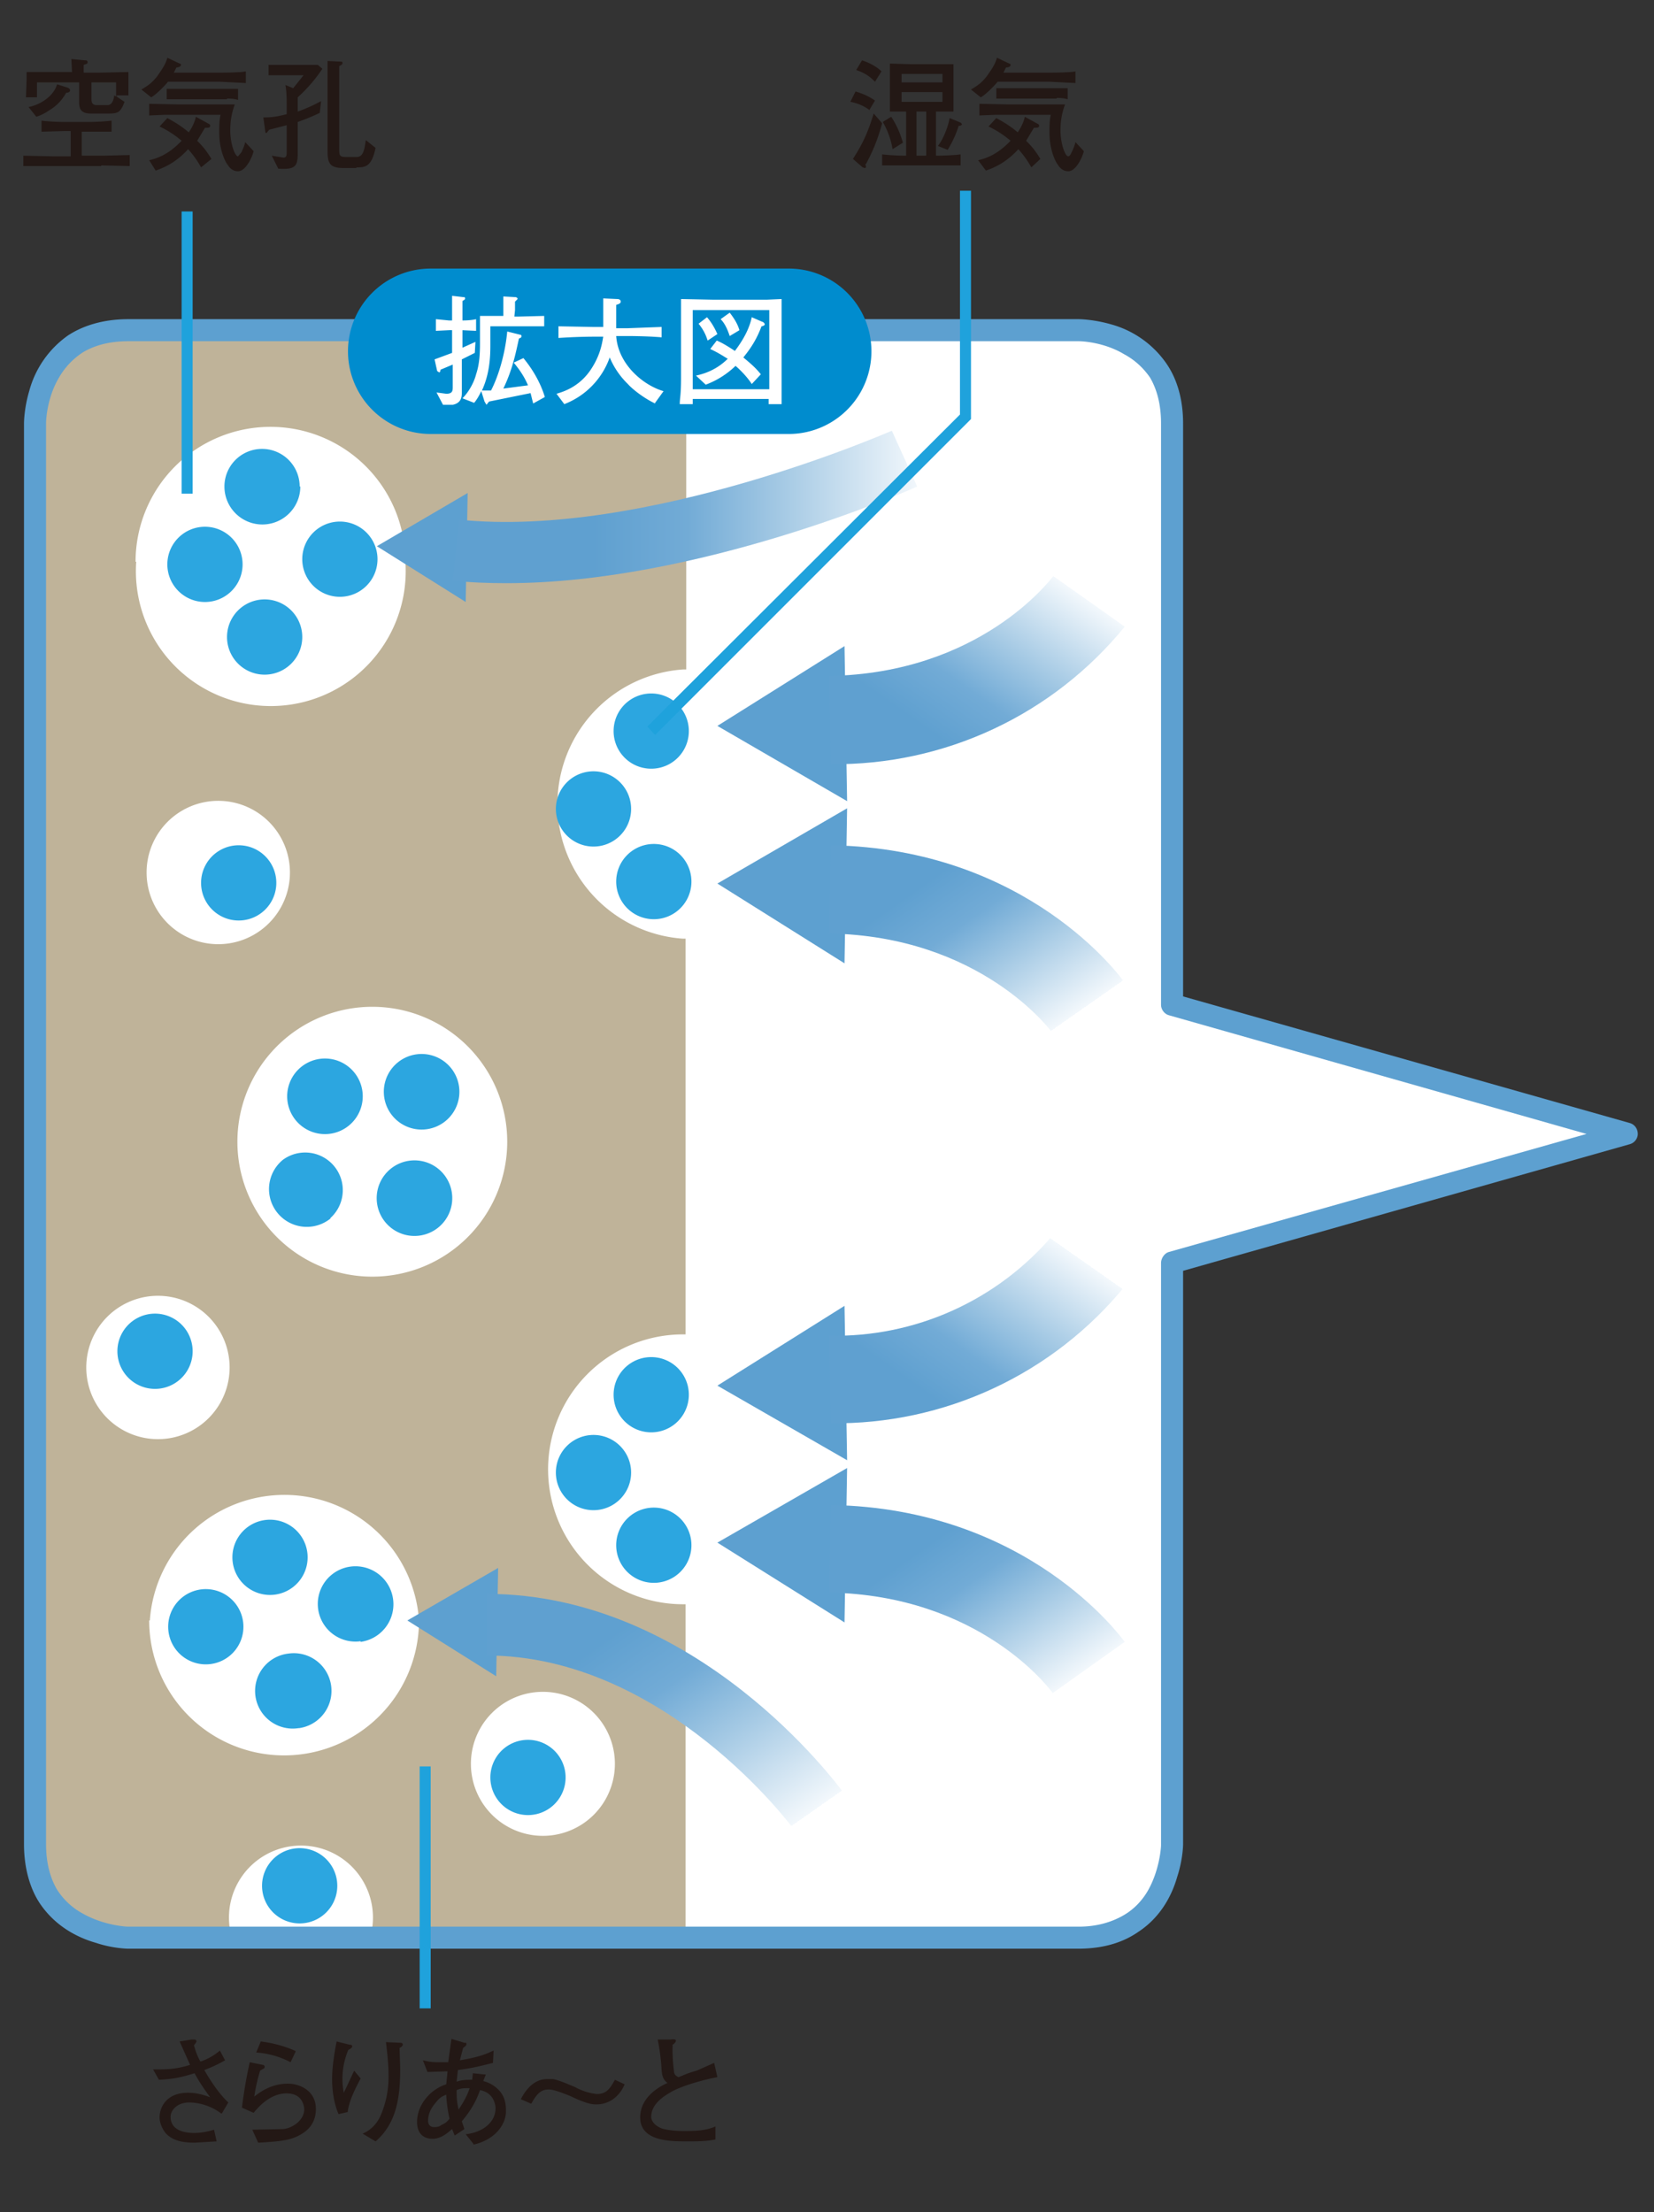
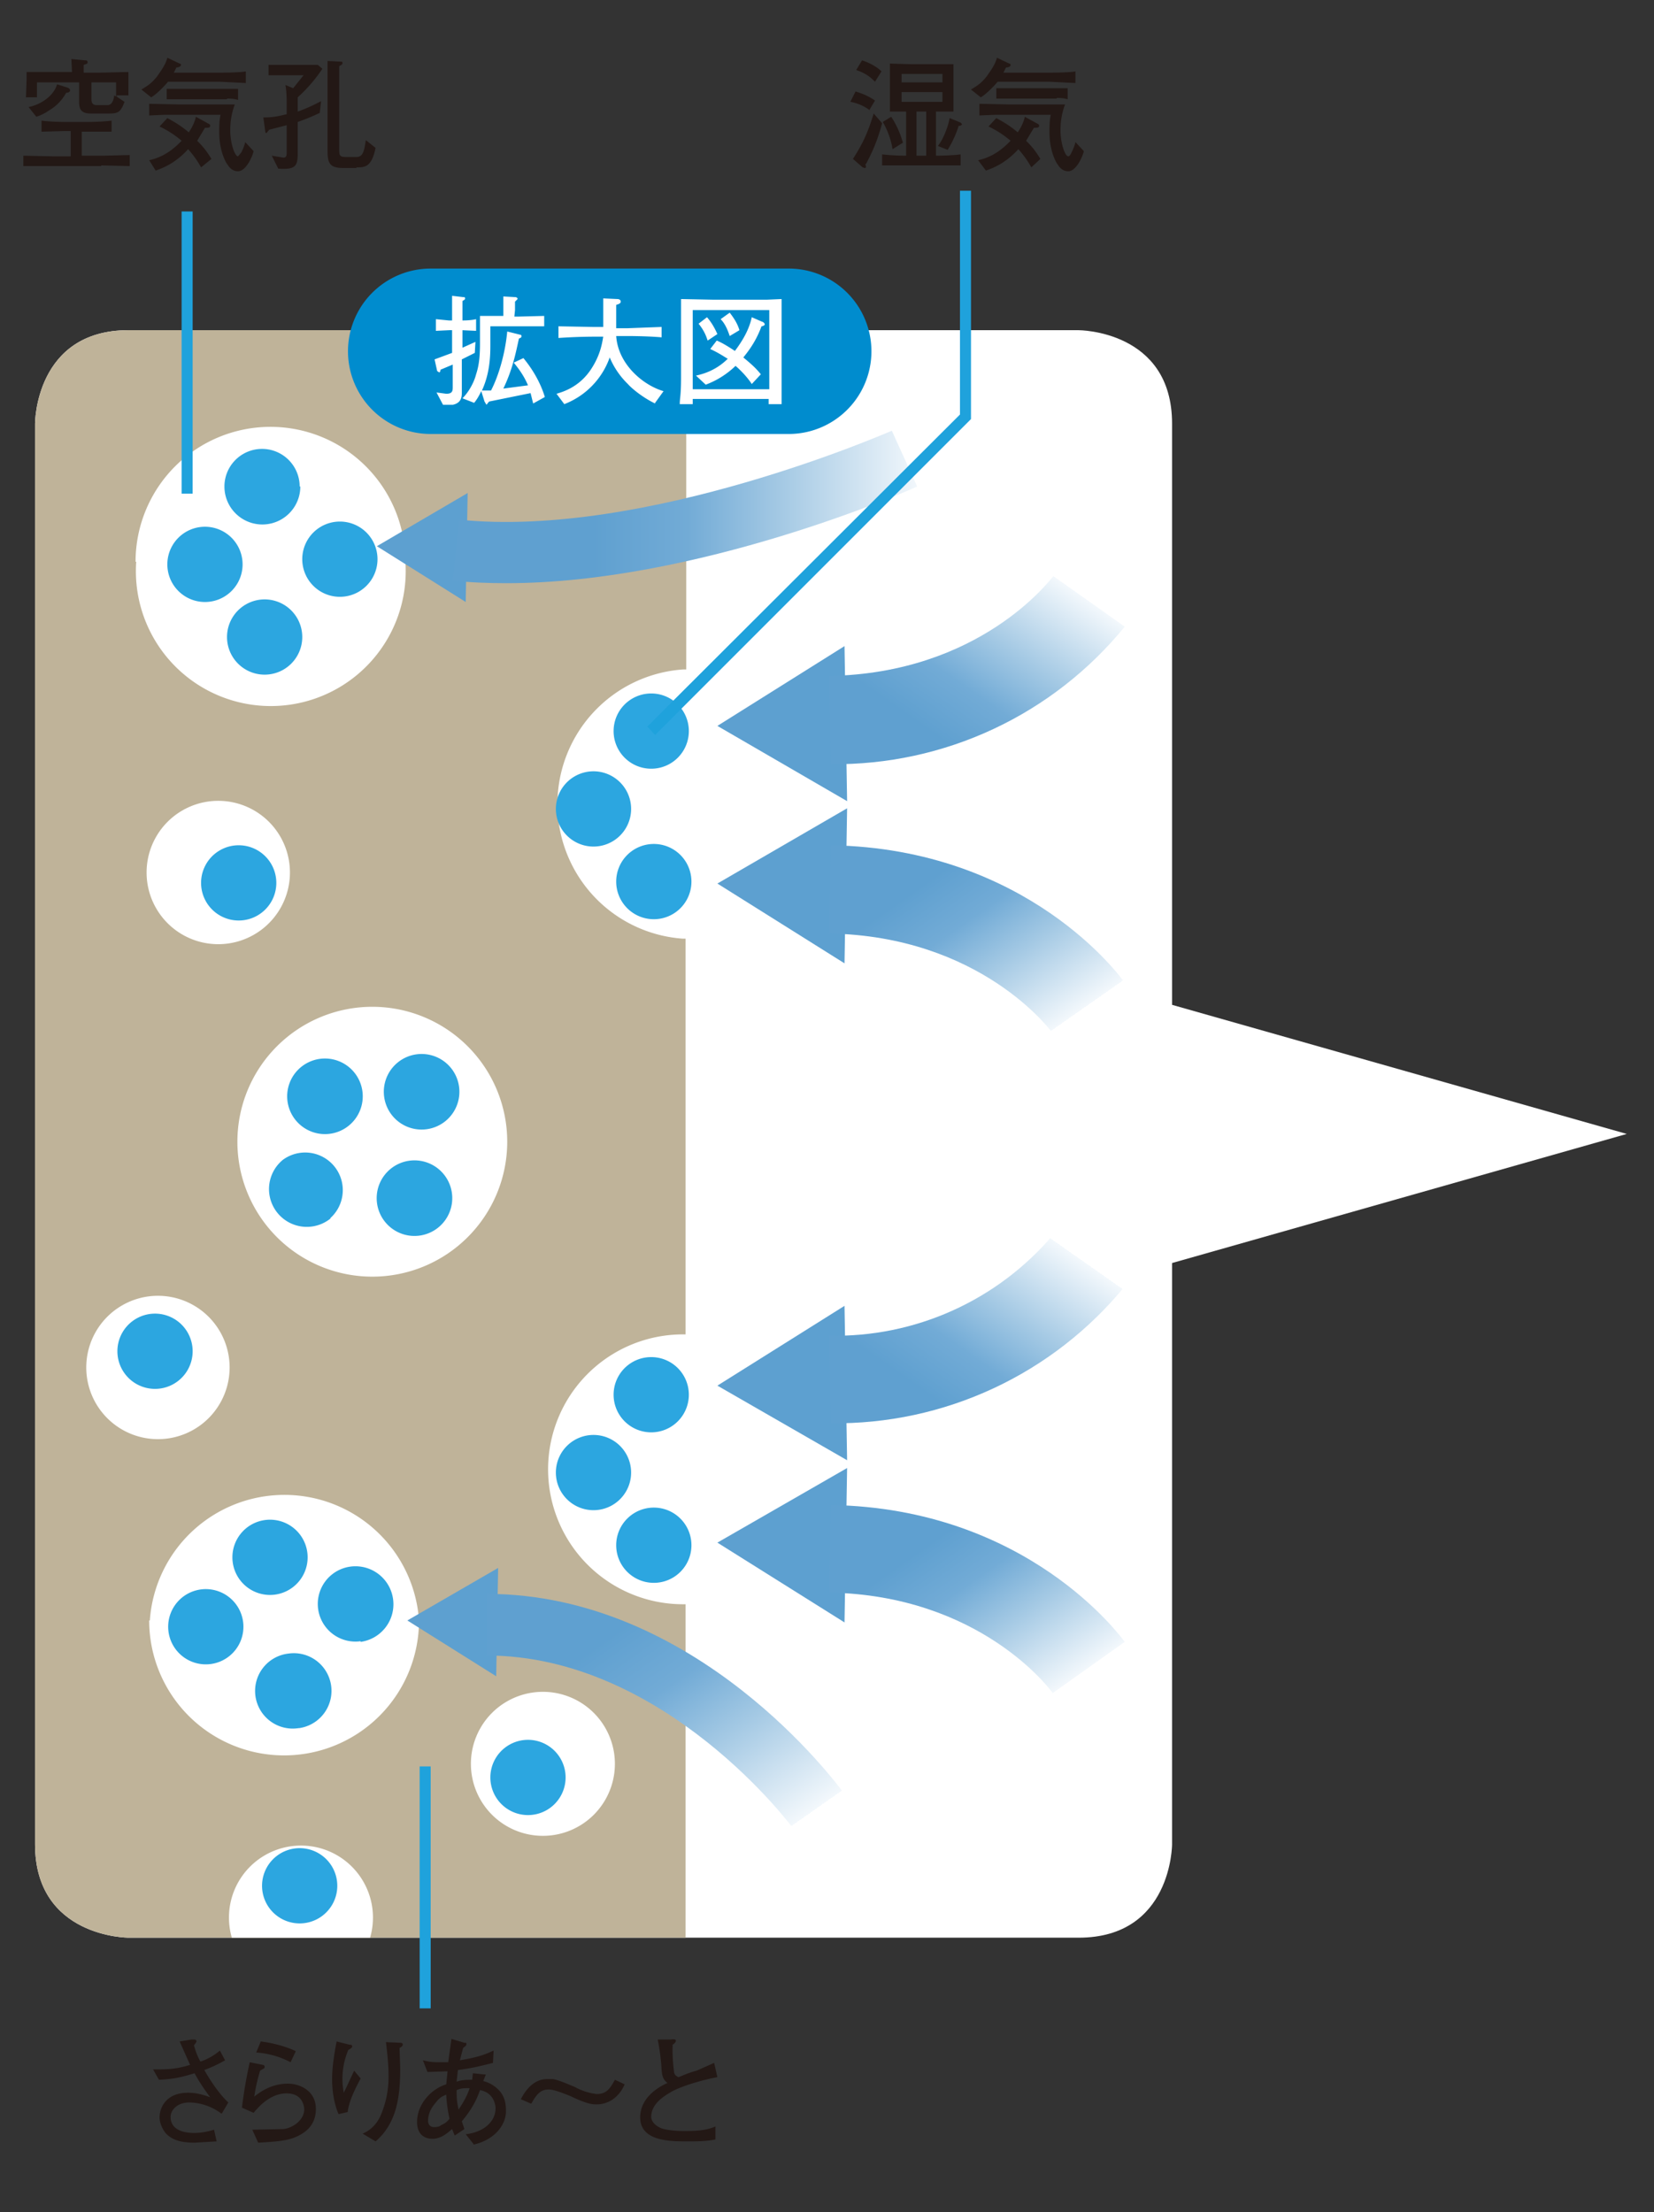
<svg xmlns="http://www.w3.org/2000/svg" xmlns:xlink="http://www.w3.org/1999/xlink" version="1.1" id="レイヤー_1" x="0" y="0" width="255" height="341" viewBox="0 0 255 341" xml:space="preserve">
  <rect x="0" y="0" width="255" height="341" fill="#333333" stroke="none" />
  <style>.st0{fill:#fff}.st5{fill:#5da0d0}.st6{fill:#2ca6e0}.st13{fill:#1fa2dc}.st15{fill:#231815}</style>
  <path class="st0" d="M19.8 50.9h146.5s14.4 0 14.4 14.4v89.6l70.1 19.9-70.1 19.9v89.6s0 14.4-14.4 14.4H19.8s-14.4 0-14.4-14.4v-219s0-14.4 14.4-14.4" />
  <defs>
    <path id="SVGID_1_" d="M19.8 50.9C5.4 50.9 5.4 65.3 5.4 65.3v219c0 14.4 14.4 14.4 14.4 14.4h146.5c14.4 0 14.4-14.4 14.4-14.4v-89.6l70-20-70-19.8V65.3c0-14.4-14.4-14.4-14.4-14.4H19.8z" />
  </defs>
  <clipPath id="SVGID_2_">
    <use xlink:href="#SVGID_1_" overflow="visible" />
  </clipPath>
  <path d="M105.8 24.9v78.3h-.5a20.8 20.8 0 000 41.5h.4v61h-.4a20.8 20.8 0 000 41.6h.4V322H-17.8V25h123.7" clip-path="url(#SVGID_2_)" fill="#bfb399" />
  <path class="st0" d="M21 86.6a20.8 20.8 0 1041.5 0 20.8 20.8 0 00-41.6 0" />
  <defs>
    <path id="SVGID_3_" d="M19.8 50.9C5.4 50.9 5.4 65.3 5.4 65.3v219c0 14.4 14.4 14.4 14.4 14.4h146.5c14.4 0 14.4-14.4 14.4-14.4v-89.6l70-20-70-19.8V65.3c0-14.4-14.4-14.4-14.4-14.4H19.8z" />
  </defs>
  <clipPath id="SVGID_4_">
    <use xlink:href="#SVGID_3_" overflow="visible" />
  </clipPath>
  <path d="M36.6 176a20.8 20.8 0 1041.6 0 20.8 20.8 0 00-41.6 0" clip-path="url(#SVGID_4_)" fill="#fff" />
  <path class="st0" d="M22.6 134.5a11 11 0 1022.1 0 11 11 0 00-22.1 0" />
  <defs>
    <path id="SVGID_5_" d="M19.8 50.9C5.4 50.9 5.4 65.3 5.4 65.3v219c0 14.4 14.4 14.4 14.4 14.4h146.5c14.4 0 14.4-14.4 14.4-14.4v-89.6l70-20-70-19.8V65.3c0-14.4-14.4-14.4-14.4-14.4H19.8z" />
  </defs>
  <clipPath id="SVGID_6_">
    <use xlink:href="#SVGID_5_" overflow="visible" />
  </clipPath>
-   <path d="M58.3 52.3c-2 0-3.9-.5-5.5-1.4h11c-1.7.9-3.5 1.4-5.5 1.4" clip-path="url(#SVGID_6_)" fill="#615c4f" />
  <path class="st0" d="M72.6 271.9a11 11 0 1022.2 0 11 11 0 00-22.2 0M13.3 210.8a11 11 0 1022.1 0 11 11 0 00-22.1 0" />
  <defs>
    <path id="SVGID_7_" d="M19.8 50.9C5.4 50.9 5.4 65.3 5.4 65.3v219c0 14.4 14.4 14.4 14.4 14.4h146.5c14.4 0 14.4-14.4 14.4-14.4v-89.6l70-20-70-19.8V65.3c0-14.4-14.4-14.4-14.4-14.4H19.8z" />
  </defs>
  <clipPath id="SVGID_8_">
    <use xlink:href="#SVGID_7_" overflow="visible" />
  </clipPath>
  <path d="M35.3 295.6a11.1 11.1 0 1022.2 0 11.1 11.1 0 00-22.2 0" clip-path="url(#SVGID_8_)" fill="#fff" />
  <path class="st0" d="M23 249.8a20.8 20.8 0 1041.6 0 20.8 20.8 0 00-41.5 0" />
-   <path class="st5" d="M19.8 50.9v1.7h146.5c.7 0 4 .2 7 2 1.5.8 2.9 2 4 3.6 1 1.7 1.7 4 1.7 7.1v89.6c0 .7.5 1.4 1.2 1.6l64.4 18.3-64.4 18.2c-.7.2-1.2 1-1.2 1.7v89.7c0 .6-.3 4-2 7-.8 1.4-2 2.8-3.7 3.8-1.7 1-4 1.8-7 1.8H19.8c-.7 0-4-.3-7-2-1.5-.8-2.9-2-4-3.7-1-1.7-1.7-4-1.7-7V65.2c0-.6.2-4 2-7 .8-1.4 2-2.8 3.7-3.9 1.7-1 3.9-1.7 7-1.7v-3.4c-3.9 0-7 1-9.3 2.5a15.3 15.3 0 00-6 8.6c-.8 2.7-.8 4.9-.8 5v219c0 3.8 1 7 2.5 9.2 2.4 3.5 5.8 5.2 8.6 6 2.7.9 5 .9 5 .9h146.4c4 0 7-1 9.3-2.6 3.5-2.3 5.2-5.7 6-8.5.9-2.8.9-5 .9-5v-88.4l68.8-19.5c.8-.2 1.3-.9 1.3-1.6 0-.8-.5-1.5-1.3-1.7l-68.8-19.5V65.3c0-3.9-1-7-2.6-9.3a15.3 15.3 0 00-8.5-6c-2.8-.8-5-.8-5-.8H19.7v1.7" />
  <path class="st6" d="M97.3 124.7a5.8 5.8 0 11-11.6 0 5.8 5.8 0 0111.6 0M106.2 112.7a5.8 5.8 0 11-11.6 0 5.8 5.8 0 0111.6 0M106.6 135.9a5.8 5.8 0 11-11.6 0 5.8 5.8 0 0111.6 0M97.3 227a5.8 5.8 0 11-11.6 0 5.8 5.8 0 0111.6 0M106.2 215a5.8 5.8 0 11-11.6 0 5.8 5.8 0 0111.6 0M106.6 238.2a5.8 5.8 0 11-11.6 0 5.8 5.8 0 0111.6 0M37.4 87a5.8 5.8 0 11-11.6 0 5.8 5.8 0 0111.6 0M58.2 86.2a5.8 5.8 0 11-11.6 0 5.8 5.8 0 0111.6 0M46.3 75a5.8 5.8 0 11-11.7 0 5.8 5.8 0 0111.6 0M42.6 136.1a5.8 5.8 0 11-11.6 0 5.8 5.8 0 0111.6 0M29.7 208.3a5.8 5.8 0 11-11.6 0 5.8 5.8 0 0111.6 0M52 290.7a5.8 5.8 0 11-11.6 0 5.8 5.8 0 0111.6 0M87.2 274a5.8 5.8 0 11-11.6 0 5.8 5.8 0 0111.6 0M46.6 98.2a5.8 5.8 0 11-11.6 0 5.8 5.8 0 0111.6 0M53.8 173.5a5.8 5.8 0 01-7.4-9 5.8 5.8 0 017.4 9M67.6 189.2a5.8 5.8 0 11-7.4-9 5.8 5.8 0 017.4 9M68.7 172.8a5.8 5.8 0 11-7.4-9 5.8 5.8 0 017.4 9M51 187.8a5.8 5.8 0 11-7.4-9 5.8 5.8 0 017.3 9M42.5 245.8a5.8 5.8 0 11-1.5-11.5 5.8 5.8 0 011.5 11.5M46 266.4a5.8 5.8 0 11-1.5-11.5 5.8 5.8 0 011.6 11.5M55.6 253a5.8 5.8 0 11-1.6-11.5 5.8 5.8 0 011.6 11.6M32.6 256.5a5.8 5.8 0 11-1.5-11.5 5.8 5.8 0 011.5 11.5" />
  <g>
    <path class="st5" d="M130.6 123.5l-20-11.6 19.6-12.3z" />
  </g>
  <g>
    <defs>
      <path id="SVGID_9_" d="M127.8 104.2l.3 13.6a57.6 57.6 0 0045.3-21.2l-11-7.8c-.5.6-11.3 15-34.6 15.4" />
    </defs>
    <clipPath id="SVGID_10_">
      <use xlink:href="#SVGID_9_" overflow="visible" />
    </clipPath>
    <linearGradient id="SVGID_11_" gradientUnits="userSpaceOnUse" x1="100" y1="979.1" x2="104.3" y2="979.1" gradientTransform="scale(10.152) rotate(-55 -872 578.8)">
      <stop offset="0" stop-color="#5fa0d0" />
      <stop offset=".3" stop-color="#5fa0d0" />
      <stop offset=".5" stop-color="#72abd6" />
      <stop offset=".7" stop-color="#a4c9e4" />
      <stop offset="1" stop-color="#f3f8fc" />
      <stop offset="1" stop-color="#fff" />
    </linearGradient>
    <path clip-path="url(#SVGID_10_)" fill="url(#SVGID_11_)" d="M158.4 139.2L187 98.3l-44.2-31-28.6 41z" />
  </g>
  <g>
    <path class="st5" d="M130.6 124.6l-20 11.6 19.6 12.3z" />
  </g>
  <g>
    <defs>
      <path id="SVGID_12_" d="M127.8 143.9c23.3.4 34.1 14.8 34.5 15.4l11.1-7.8c-.6-.9-15-20.7-45.3-21.2l-.3 13.6z" />
    </defs>
    <clipPath id="SVGID_13_">
      <use xlink:href="#SVGID_12_" overflow="visible" />
    </clipPath>
    <linearGradient id="SVGID_14_" gradientUnits="userSpaceOnUse" x1="70.2" y1="1000" x2="74.4" y2="1000" gradientTransform="scale(10.14 -10.14) rotate(-55 -930.4 548.3)">
      <stop offset="0" stop-color="#5fa0d0" />
      <stop offset=".3" stop-color="#5fa0d0" />
      <stop offset=".5" stop-color="#72abd6" />
      <stop offset=".7" stop-color="#a4c9e4" />
      <stop offset="1" stop-color="#f3f8fc" />
      <stop offset="1" stop-color="#fff" />
    </linearGradient>
    <path clip-path="url(#SVGID_13_)" fill="url(#SVGID_14_)" d="M158.4 109l28.6 40.8-44.2 31-28.6-41z" />
  </g>
  <g>
    <path class="st5" d="M76.8 241.7l-14 8.1 13.7 8.6z" />
  </g>
  <g>
    <defs>
      <path id="SVGID_15_" d="M75 245.7v9.5c27.5 0 47.2 26.5 47.3 26.7l7.7-5.6c-.9-1.2-22.5-30.6-55-30.6z" />
    </defs>
    <clipPath id="SVGID_16_">
      <use xlink:href="#SVGID_15_" overflow="visible" />
    </clipPath>
    <linearGradient id="SVGID_17_" gradientUnits="userSpaceOnUse" x1="80.4" y1="995.7" x2="84.7" y2="995.7" gradientTransform="scale(13.282 -13.282) rotate(-55 -930.2 560)">
      <stop offset="0" stop-color="#5fa0d0" />
      <stop offset=".3" stop-color="#5fa0d0" />
      <stop offset=".5" stop-color="#72abd6" />
      <stop offset=".7" stop-color="#a4c9e4" />
      <stop offset="1" stop-color="#f3f8fc" />
      <stop offset="1" stop-color="#fff" />
    </linearGradient>
    <path clip-path="url(#SVGID_16_)" fill="url(#SVGID_17_)" d="M111.9 219.8l35.2 50.2-54 37.8-35.2-50.2z" />
  </g>
  <g>
    <path class="st5" d="M72.1 76l-14 8.2 13.7 8.6z" />
  </g>
  <g>
    <defs>
      <path id="SVGID_18_" d="M70.8 80l-1 9.5c2.7.3 5.5.4 8.3.4 29.4 0 61.8-14.2 63.3-14.9l-3.9-8.6c-.3.1-38 16.7-66.8 13.7" />
    </defs>
    <clipPath id="SVGID_19_">
      <use xlink:href="#SVGID_18_" overflow="visible" />
    </clipPath>
    <linearGradient id="SVGID_20_" gradientUnits="userSpaceOnUse" x1="81.3" y1="1021.1" x2="85.6" y2="1021.1" gradientTransform="matrix(16.736 0 0 -16.736 -1290.7 17168)">
      <stop offset="0" stop-color="#5fa0d0" />
      <stop offset=".3" stop-color="#5fa0d0" />
      <stop offset=".5" stop-color="#72abd6" />
      <stop offset=".7" stop-color="#a4c9e4" />
      <stop offset="1" stop-color="#f3f8fc" />
      <stop offset="1" stop-color="#fff" />
    </linearGradient>
    <path clip-path="url(#SVGID_19_)" fill="url(#SVGID_20_)" d="M69.8 66.4h71.6V90H69.8z" />
  </g>
  <g>
    <path class="st5" d="M130.6 225.1l-20-11.5 19.6-12.3z" />
  </g>
  <g>
    <defs>
      <path id="SVGID_21_" d="M127.8 205.9l.3 13.5a57.6 57.6 0 0045.3-21.1l-11-8a44 44 0 01-34.6 15.6" />
    </defs>
    <clipPath id="SVGID_22_">
      <use xlink:href="#SVGID_21_" overflow="visible" />
    </clipPath>
    <linearGradient id="SVGID_23_" gradientUnits="userSpaceOnUse" x1="93.7" y1="983.5" x2="98" y2="983.5" gradientTransform="scale(10.152) rotate(-55 -869.7 580)">
      <stop offset="0" stop-color="#5fa0d0" />
      <stop offset=".3" stop-color="#5fa0d0" />
      <stop offset=".5" stop-color="#72abd6" />
      <stop offset=".7" stop-color="#a4c9e4" />
      <stop offset="1" stop-color="#f3f8fc" />
      <stop offset="1" stop-color="#fff" />
    </linearGradient>
    <path clip-path="url(#SVGID_22_)" fill="url(#SVGID_23_)" d="M158.4 240.8L187 200l-44.2-31-28.6 41z" />
  </g>
  <g>
    <path class="st5" d="M130.6 226.3l-20 11.5 19.6 12.3z" />
  </g>
  <g>
    <defs>
      <path id="SVGID_24_" d="M127.8 245.5c23.3.4 34.1 14.9 34.5 15.5l11.1-7.9c-.6-.8-15-20.6-45.3-21.1l-.3 13.5z" />
    </defs>
    <clipPath id="SVGID_25_">
      <use xlink:href="#SVGID_24_" overflow="visible" />
    </clipPath>
    <linearGradient id="SVGID_26_" gradientUnits="userSpaceOnUse" x1="76.5" y1="995.6" x2="80.7" y2="995.6" gradientTransform="scale(10.14 -10.14) rotate(-55 -932.7 547.1)">
      <stop offset="0" stop-color="#5fa0d0" />
      <stop offset=".3" stop-color="#5fa0d0" />
      <stop offset=".5" stop-color="#72abd6" />
      <stop offset=".7" stop-color="#a4c9e4" />
      <stop offset="1" stop-color="#f3f8fc" />
      <stop offset="1" stop-color="#fff" />
    </linearGradient>
    <path clip-path="url(#SVGID_25_)" fill="url(#SVGID_26_)" d="M158.4 210.6l28.6 40.8-44.2 31-28.6-40.9z" />
  </g>
  <path class="st13" d="M101 113.3l48.7-48.7V29.4H148v34.5L99.8 112zM28 32.6h1.7v43.5H28zM64.7 272.3h1.7v37.3h-1.7z" />
  <g>
    <path d="M66.4 41.4a12.7 12.7 0 000 25.5h55.2a12.7 12.7 0 000-25.5H66.4z" fill="#008cce" />
    <path class="st0" d="M71.3 50.9v2.7l2-.9-.1 1.7-2 1v5c0 .7 0 1.7-1.4 2h-1.5l-1-1.9 1.5.2c1 0 1-.5 1-1.1v-3.4l-1.9.8c0 .1 0 .4-.2.4l-.3-.2-.4-1.8 2.7-1v-3.5h-.4l-2.1.1v-1.8l2 .2h.5v-3.8l1.7.2c.2 0 .3 0 .3.2s-.1.2-.4.4v3c.2 0 1.3 0 2.1-.2V51l-2.2-.1zm10.9 11.3l-.4-1.6-6.4 1.3-.4.5-.3-.5-.5-1.6c-.3.6-.6 1.2-1.1 1.8l-1.8-.7c1-1 1.8-2.5 2.1-3.7.5-1.5.6-3 .6-4.8v-1.3-2.9h3.6v-3l1.8.1c.2 0 .4.1.4.3l-.4.4v1.3l-.1 1h.7l3.9-.1v1.6h-8.3v2.9c0 1.8-.1 4.4-1.3 7h1.4c1.2-2.3 2.2-5.8 2.5-9.1l2 .5s.2 0 .2.2 0 .2-.4.4c-.5 2.3-1 4.8-2.4 7.7l3.8-.5c-.5-1.2-1.2-2.3-2.2-3.5l1.5-.7c.3.4 2.3 2.7 3.3 6l-1.8 1zM101 62.2c-1.7-.8-3.5-2.2-4.2-3a12.4 12.4 0 01-2.8-4.1 12 12 0 01-7 7.2l-1.2-1.6c1-.3 3.4-1 5.2-3.6 1.5-2.2 1.8-4 2-5.2h-1.6a84 84 0 00-5.3.2v-1.8l5.3.1H93V48v-2l2.2.1c.2 0 .5.1.5.4 0 .3-.4.4-.7.5v3.6h1.7l5.3-.2V52c-2.3-.2-5.1-.2-5.3-.2H95c.3 4.4 4.2 7.6 7.3 8.5l-1.3 1.8zM118.5 62.3v-.8h-11.7v.8h-2c0-1 .2-1.2.2-4.2v-7.9-4.1l5 .1h8.2l2.3-.1V62.3h-2zm.2-14.5h-11.9V60h11.8V47.8zm-1.3 2.5c-.8 2.2-1.9 3.7-2.8 4.8 1.2 1 1.9 1.6 2.7 2.6l-1.4 1.5c-.7-1.1-1.8-2.2-2.5-2.8a13.3 13.3 0 01-4.6 2.9l-1.5-1.4c.9-.2 3-.7 4.9-2.6-.4-.2-1.2-.8-2.7-1.5l1-1.3c.5.2 1.3.6 2.8 1.6 1.2-1.6 2.2-3.3 2.6-5.2l1.6.7c.1 0 .4.2.4.4s-.4.3-.5.3zm-8.3 2.2c-.2-.6-.5-1.5-1.4-2.6l1.3-1c.7.8 1.2 1.7 1.6 2.6l-1.5 1zm3.4-.7c-.3-.9-.7-1.9-1.4-2.6l1.4-1c.7.9 1.2 1.7 1.5 2.7l-1.5.9z" />
    <path class="st15" d="M134.1 17a7 7 0 00-3-1.3l.8-1.6c.6.2 1.7.5 3 1.4L134 17zm-.7 8.3l.1.3c0 .2 0 .3-.2.3l-.3-.1-1.5-1.3c1.6-2.5 2.3-4.1 3.2-7L136 19c-.8 3-1.8 5-2.5 6.3zm1.4-12.8c-1-1-1.9-1.4-2.8-1.7l.9-1.5c1.5.5 2.5 1.2 3 1.7l-1 1.6zm9.3 13H136v-1.7a34 34 0 003.7.2v-6.8h-2.5v-5-2.4l3.3.1h6.5v7.3h-2.7V24c.1 0 2.2 0 3.8-.2v1.7h-4zm-6.5-2.5c-.2-1.5-.9-3.2-1.5-4.2l1.3-.8a14 14 0 011.8 4l-1.6 1zm7.7-11.6H139v1.3h6.3v-1.3zm0 2.8H139v1.5h6.3v-1.5zm-2.6 3h-1.4V24h1.5v-6.8zm5.1 2.2a16 16 0 01-1.7 3.7l-1.5-.6c.8-1 1.6-3 1.8-4.3l1.7.7.2.2c0 .2-.2.3-.5.3zM161.9 12.6h-8.1c-.2.3-1.8 2-2.6 2.4l-1.5-1.2c1-.6 1.6-1 2.4-2 .7-1 1.3-1.8 1.6-2.9l1.9.9s.2 0 .2.2c0 .3-.4.4-.7.4l-.4.8h6.7c.5 0 3.6 0 4.4-.2v1.8l-4-.2zM159 25.8a15 15 0 00-2-2.8c-2 2.2-3.9 2.9-5 3.3l-1.2-1.6c1.3-.3 3-.9 5-3a15 15 0 00-3.4-2.2l1.2-1.3c.7.4 1.9 1 3.3 2.2.7-1 1-1.9 1.1-2.4l2 1.1c.2.1.2.2.2.3 0 .3-.3.3-.8.3l-1.2 2c.9.9 1.4 1.5 2.2 2.8l-1.4 1.3zm5.7.6c-.2 0-1 0-1.6-1-.2-.2-1.3-2-1.3-5 0-1 0-1.8.2-2.7h-8.7l-2.3.1V16l4.5.1h8.7c-.6 1.6-.7 3-.7 4 0 2 .7 4 1.2 4 .1 0 .3-.1.5-.6.1-.2.5-1 .6-1.6l1.3 1.4c-.2.9-1.2 3.1-2.4 3.1zm-1.8-11.2H153.6v-1.6h11v1.7c-.4-.1-.7-.2-1.7-.2z" />
    <g>
      <path class="st15" d="M15.6 25.6h-12V24l4.6.1h2.7v-3.9H10l-3.6.1v-1.7c1.5.2 3.5.2 3.6.2h3.6s2 0 3.6-.2v1.7h-4.6V24H16l4-.1v1.7l-4.4-.1zM18 14.9l1.2.8c-.6 1.6-1 1.8-2.4 1.8H14c-1.6 0-1.8-.8-1.8-1.8v-3H5.7V15H4l.1-2.7v-1.2h7l-.1-2 2.1.2c.2 0 .4 0 .4.3 0 .2 0 .2-.6.4v1.2h2.4l4.5-.1v3.6h-1.8zm-7.8-.6A7 7 0 017.6 17c-.9.6-1.4.8-2 1l-1.2-1.5C6 16.2 8.2 15 8.8 13l1.6.5c.2.1.4.2.4.4 0 .4-.5.4-.7.4zm3.9-1.6v2.5c0 .4 0 1 .8 1h1.7c.8 0 1-1.2 1-1.5l.3.2v-2.2H14zM34 12.6h-8.1c-.2.3-1.8 2-2.6 2.4l-1.5-1.2c1-.6 1.6-1 2.4-2 .7-1 1.3-1.8 1.6-2.9l1.9.9s.2 0 .2.2c0 .3-.5.4-.7.4l-.4.8h6.7c.5 0 3.6 0 4.4-.2v1.8l-4-.2zM31 25.8a15 15 0 00-2-2.8c-2 2.2-3.9 2.9-5 3.3L23 24.7c1.3-.3 3-.9 5-3a15 15 0 00-3.4-2.2l1.2-1.3c.7.4 1.9 1 3.3 2.2.7-1 1-1.9 1.1-2.4l2 1.1c.2.1.2.2.2.3 0 .3-.3.3-.8.3l-1.2 2c.9.9 1.4 1.5 2.2 2.8L31 25.8zm5.7.6c-.2 0-1 0-1.6-1-.2-.2-1.3-2-1.3-5 0-1 0-1.8.2-2.7h-8.7l-2.3.1V16l4.5.1h8.7c-.6 1.6-.7 3-.7 4 0 2 .7 4 1.2 4l.5-.6c.1-.2.5-1 .6-1.6l1.3 1.4c-.2.9-1.2 3.1-2.4 3.1zM35 15.3h-9.3v-1.6h11v1.7c-.4-.1-.7-.2-1.7-.2zM45.9 14.9v2.3c1.7-.6 2.8-1.2 3.6-1.6l-.2 1.8a31 31 0 01-3.4 1.4v4.7c0 2-.2 2.7-3 2.5l-1-2 1.8.3c.5 0 .5-.4.5-1v-4l-2.7.7-.4.5c-.2 0-.2-.1-.2-.2l-.3-2.2c.8 0 1.7 0 3.6-.5v-1.2c0-1.1 0-2.2-.2-3.3l1.2.5 1.6-2H44h-2.6V10h4.6L49 10l.7.6a23.2 23.2 0 01-3.8 4.4zm9 11h-2c-2.3 0-2.4-1-2.4-2.9v-8.9-4.7l2 .1c.2 0 .3 0 .3.2s0 .2-.5.5v12.7c0 1 0 1.3 1 1.3H55c1.1 0 1.2-1.4 1.4-2.6l1.5 1.2c-.6 3-1.7 3-2.9 3z" />
    </g>
    <g>
      <path class="st15" d="M34.1 325.8a8.4 8.4 0 00-4.9-1.7c-2 0-2.9 1.3-2.9 2.2 0 2.5 3 2.5 3.7 2.5 1 0 2-.2 3-.5l.4 1.8-3.4.2c-2.5 0-3.6-.6-4.4-1.4-.6-.7-1-1.7-1-2.5 0-1.5 1-3.8 4.4-3.8 1.4 0 2.6.4 3.4.7-.8-1.1-1.6-2.2-2.4-3.7-2 .6-3.2.9-5.5 1l-.9-1.6h1.1c1.6 0 3.1-.2 4.6-.7l-1.6-3.6 1.8-.3h.5c.2 0 .3.2.3.3l-.1.2-.3.4c.3 1 .5 1.6 1 2.5a9 9 0 003-1.7l.8 1.5a21 21 0 01-3.2 1.5c.9 1.6 2.3 3.7 3.7 5l-1 1.7zM46.6 328.9c-1.6 1-3.1 1.2-6.8 1.4l-.9-2 4.8-.1c1.6-.2 3.2-1.5 3.2-3 0-.6-.3-2.5-2.7-2.5-2.1 0-3.8 1.4-5.1 3l-1.8-.8a74.2 74.2 0 011.2-7l2 .4c.1 0 .3.1.3.3 0 .2-.1.3-.2.3l-.5.3a28 28 0 00-.9 4c1.6-1.3 3.3-2 5.2-2 1.7 0 4.3 1 4.3 3.9 0 1.4-.5 2.8-2.1 3.8zm-1.8-11a13.3 13.3 0 00-5.3-1.5l.7-1.7c1.8.2 4 .8 5.4 1.5l-.8 1.7zM53.5 325.6l-1.3.3c-.7-1.6-1-3.6-1-5.4 0-1.7.3-3.8.7-5.8l2 .5c.2 0 .4 0 .4.3 0 .1-.2.3-.6.5a11.4 11.4 0 00-.7 6.6l.2-.4 1.4-3 1 1.2c-.9 1.7-1.8 3.5-2 5.2zm8.1-9.9l.1 3.2c0 4.2-.5 8.4-3.8 11.2l-2-1.2c.5-.2 1.8-.8 2.7-2.6a15 15 0 001.3-6.4c0-1.7-.2-3.5-.4-5.1l2.2.1c.1 0 .4 0 .4.3 0 .2-.3.4-.5.5zM73 330.5l-1.2-1.5c2.7-.3 4.6-1.9 4.6-4 0-.4-.2-2.4-2.4-2.8-.6 1.8-1.6 3.4-2.8 4.8l.4 1.2-1.5 1-.4-1c-.7.6-1.7 1.5-3 1.5-1.4 0-2.4-.8-2.4-2.6 0-2.6 2-5 4.5-5.8l.2-2-3.1.1-.7-1.8c.5.1 1 .3 2.5.3h1.4l.5-3.6 2 .6c.3 0 .3 0 .3.2s0 .2-.5.6l-.5 1.9c2.3-.4 3.5-.7 5.2-1.5L76 318c-2 .5-3.1.8-5.4 1.1l-.2 1.8c.6-.2 1-.3 2.4-.3l.1-1 2 .2-.4 1a5 5 0 012.5 1.5c.9 1 1 2.2 1 3 .1 2-1.5 4.5-5 5.3zm-4.2-7.6c-.5.2-1 .4-1.6 1.2-.6.7-1.2 1.6-1.2 2.8 0 1 .8 1 1 1 .4 0 .8-.1 1-.3.7-.3 1-.6 1.3-1-.3-1.3-.5-3-.5-3.8zm1.6-.7c0 1.7.1 2 .3 3 .8-1.2 1.4-2.3 1.7-3.3-1 0-1.3 0-2 .3zM80.3 323.6c.5-1 1.8-3.1 4-3.1h1c1.3.3 2.5.9 3.3 1.2a9 9 0 003.4 1.1c1.4 0 2-.7 2.8-2.2l1.5.7c-.3.7-.6 1.2-1.2 1.8a4.4 4.4 0 01-3.1 1.3c-.6 0-1.4 0-4.1-1.3-1-.4-2.5-1-3.3-1-1.3 0-1.9.8-2.7 2.2l-1.6-.7zM103.6 322.4c-1 .6-3.2 1.8-3.2 3.9 0 1 1.1 1.6 1.6 1.8 1 .3 2.3.4 3.3.4 1.7 0 3.4 0 5-.7v2c-1.4.3-2.9.3-4.3.3-2.7 0-7.3 0-7.3-3.7 0-3.3 3.3-4.9 4.2-5.3-.6-.5-.8-.9-.9-2a32 32 0 00-.6-4.7h2c.6-.1.8 0 .8.2s-.3.5-.5.6a24.5 24.5 0 00.2 4c0 .6.3.8.7 1 .6-.2 1.3-.6 2.8-1l2.7-1.2.5 2.2c-2.2.4-5.3 1.3-7 2.2z" />
    </g>
  </g>
</svg>